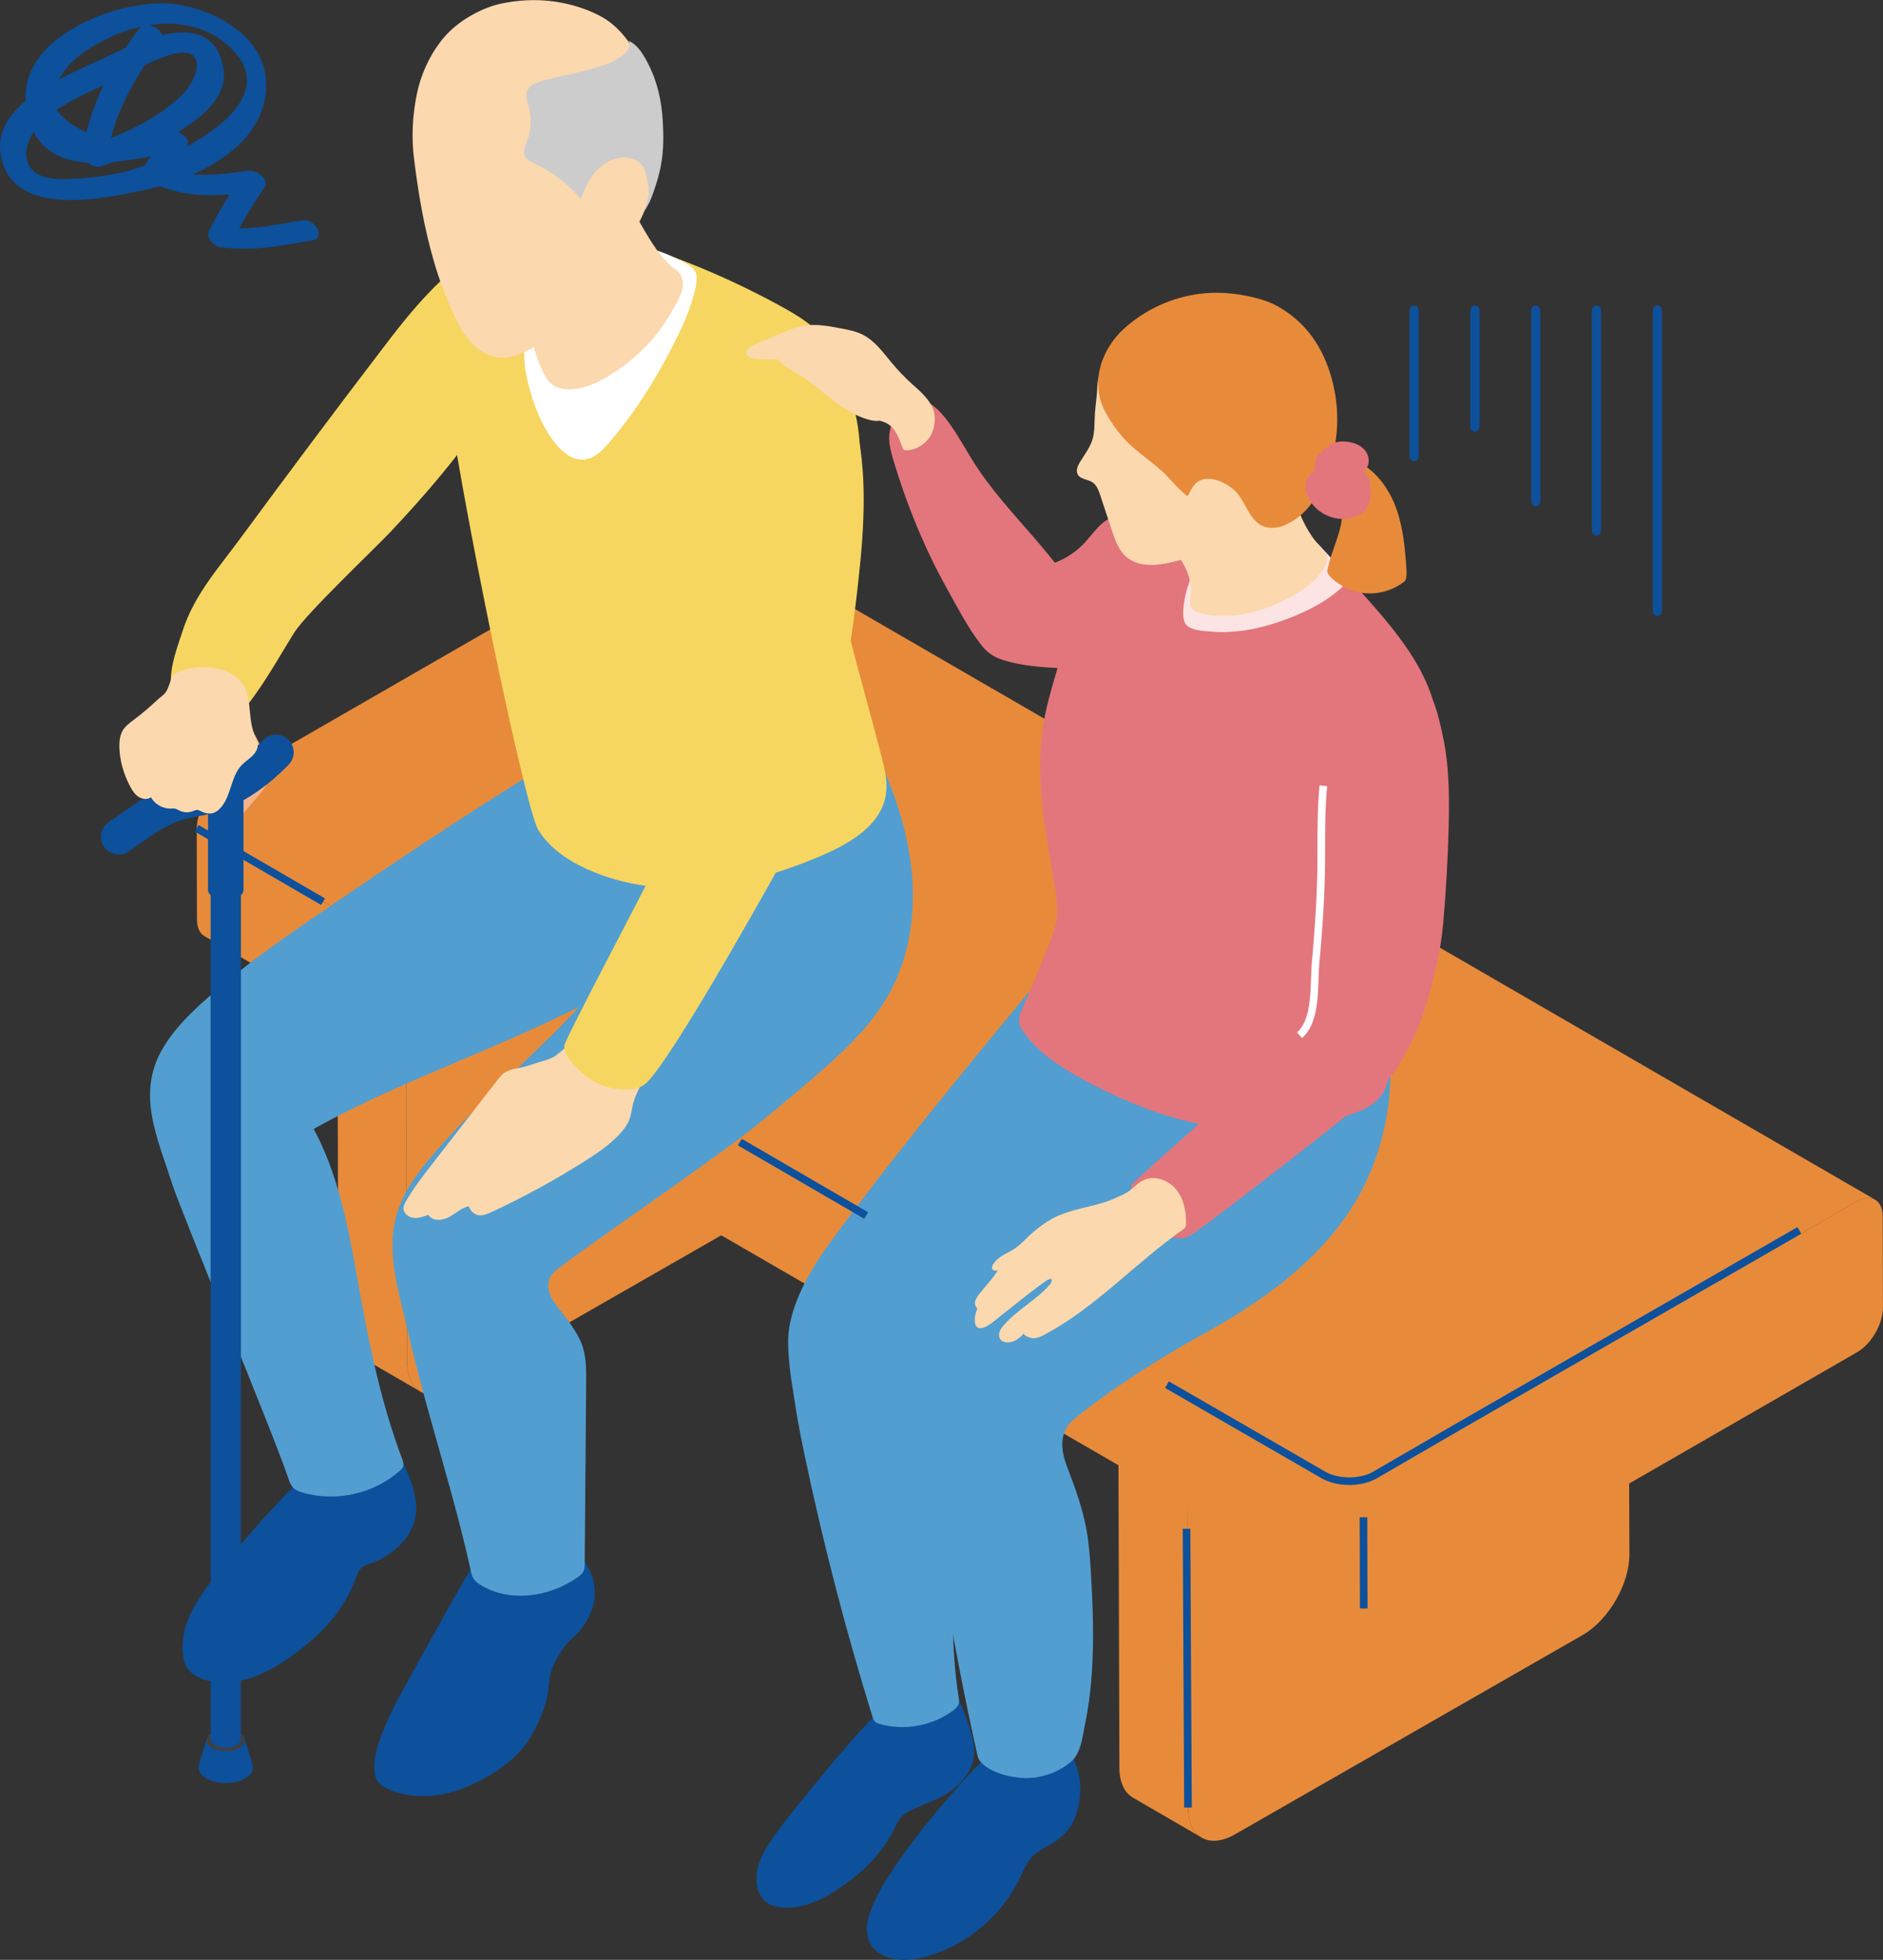
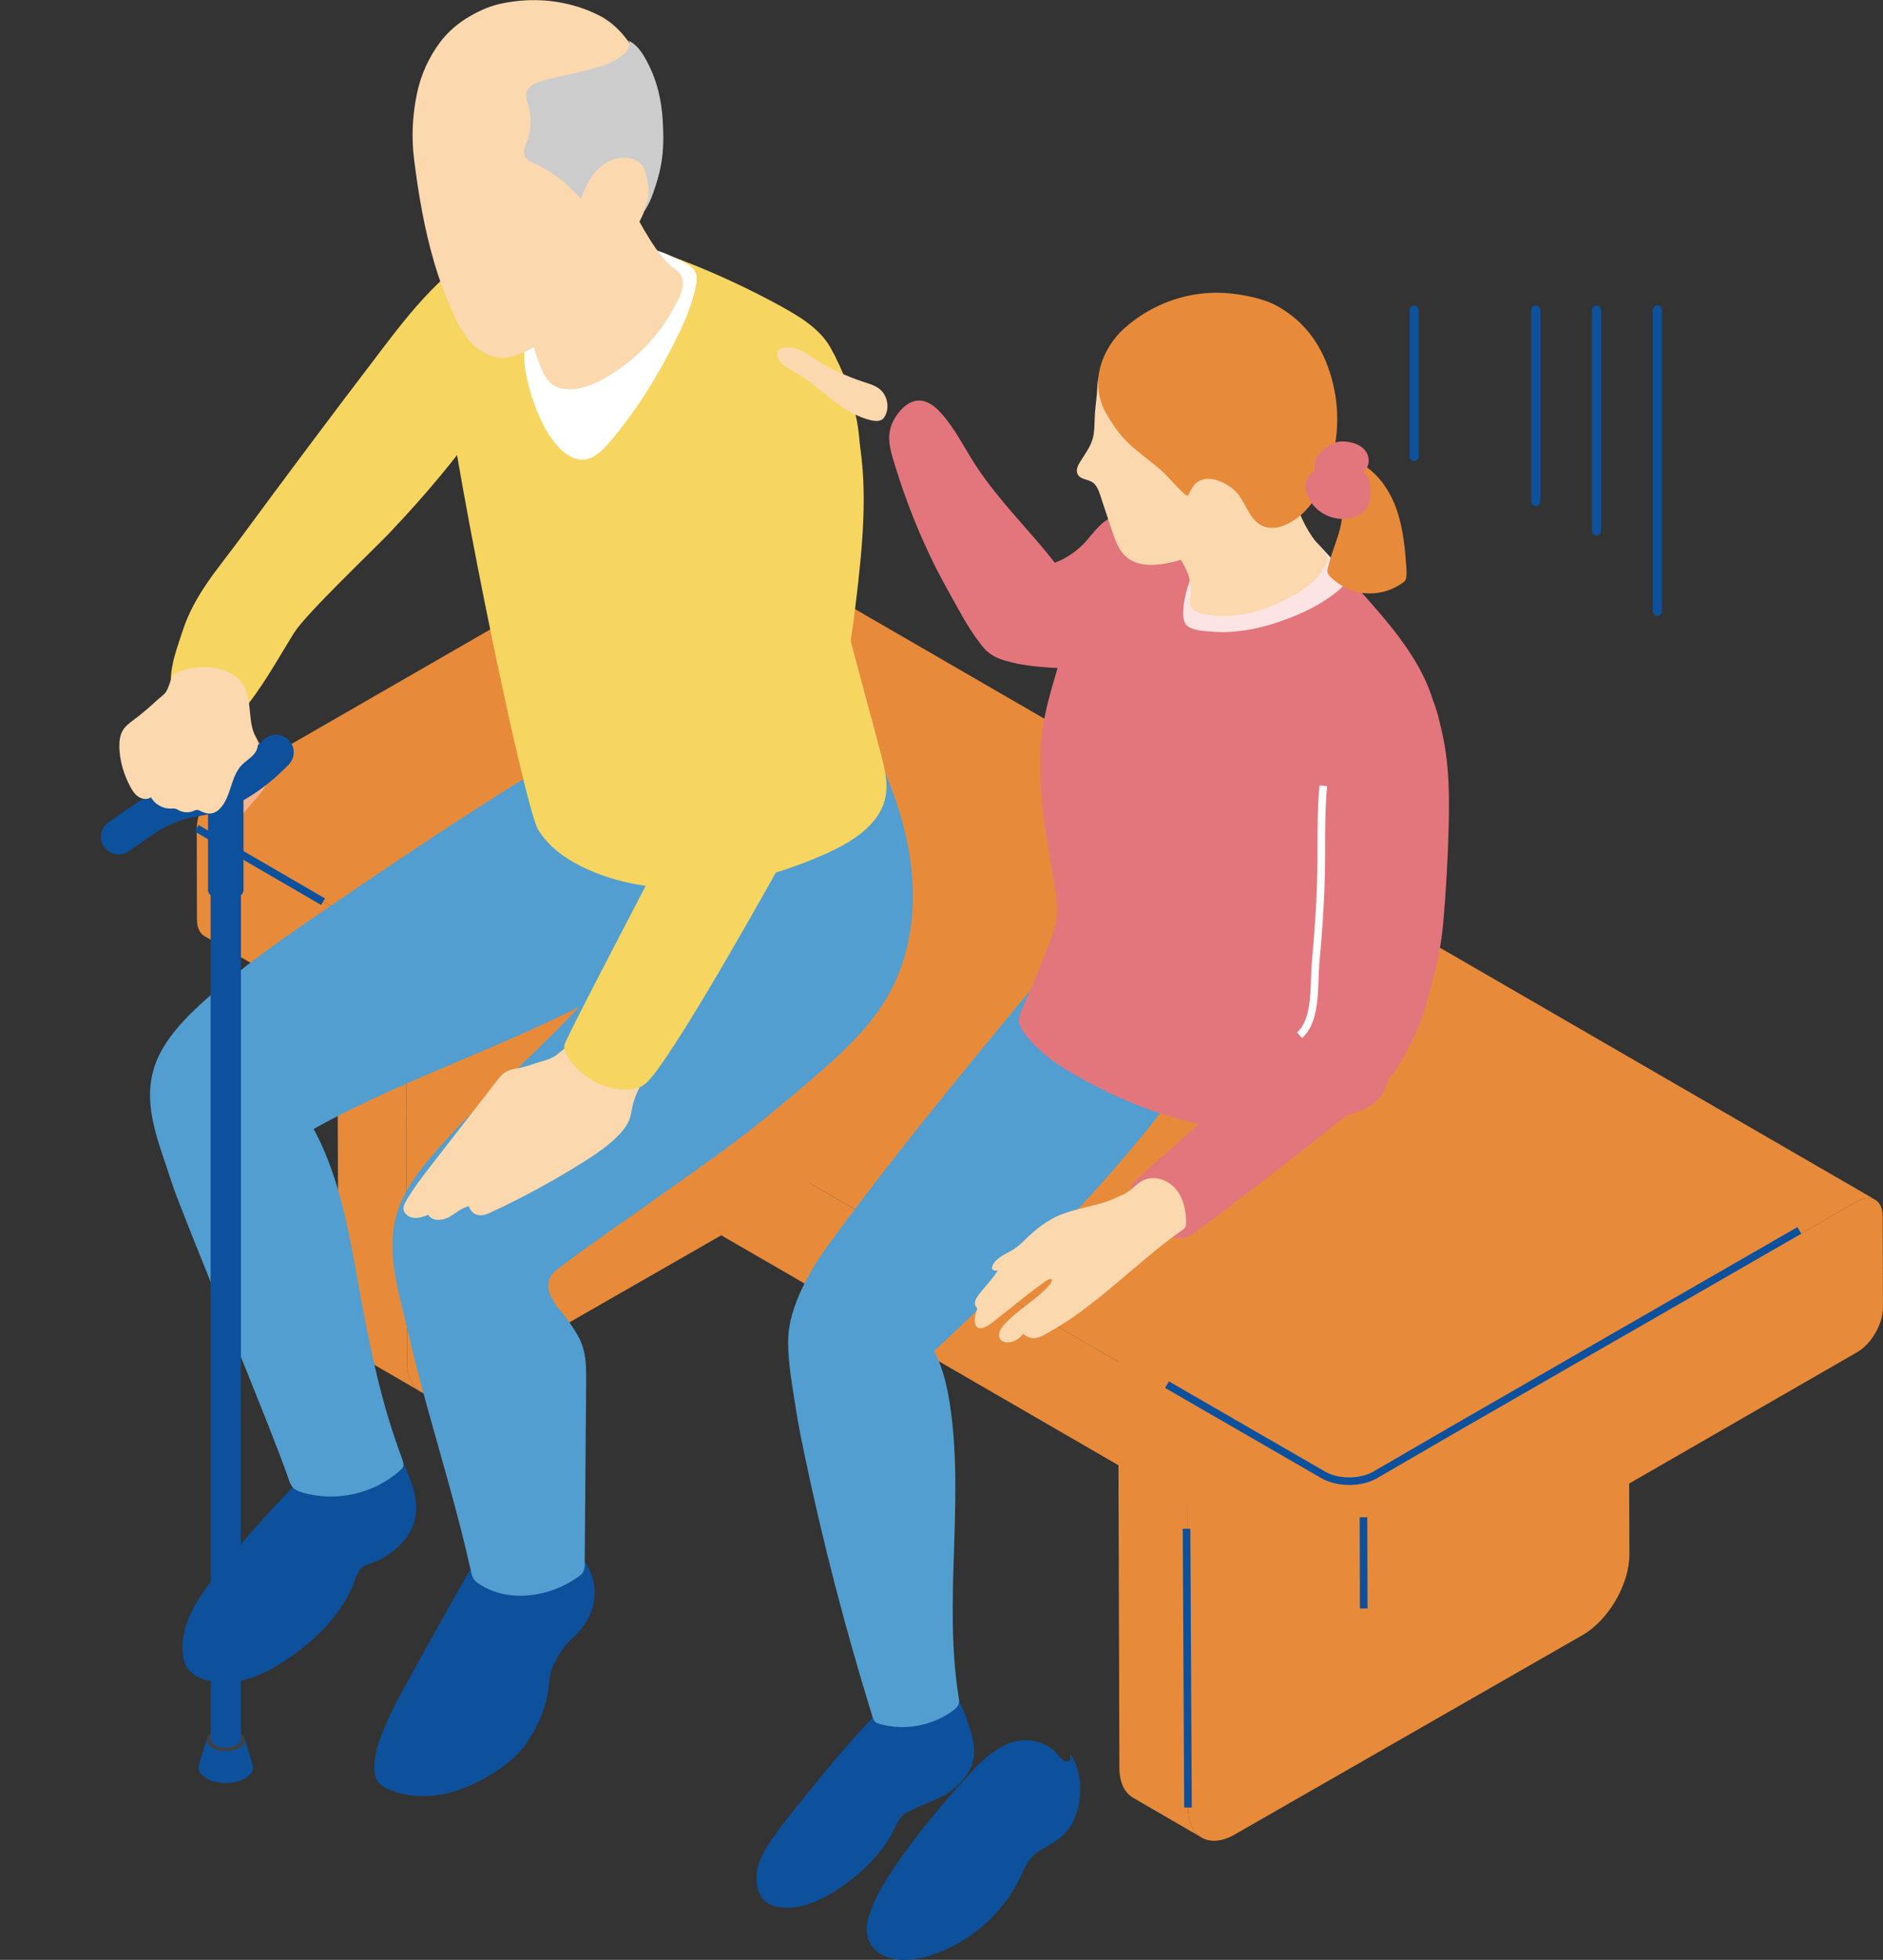
<svg xmlns="http://www.w3.org/2000/svg" id="_レイヤー_2" data-name="レイヤー 2" viewBox="0 0 248 258">
  <rect x="0" y="0" width="248" height="258" fill="#333333" stroke="none" />
  <defs>
    <style>
      .cls-1 {
        fill: #e2767c;
      }

      .cls-2 {
        fill: #529ed0;
      }

      .cls-3 {
        fill: #ccc;
      }

      .cls-4 {
        isolation: isolate;
      }

      .cls-5 {
        fill: #b88158;
      }

      .cls-6 {
        fill: #f6b38b;
      }

      .cls-7 {
        fill: #fff;
      }

      .cls-8 {
        fill: #404041;
      }

      .cls-9 {
        fill: #0d509b;
      }

      .cls-10 {
        fill: #e78b3b;
      }

      .cls-11 {
        fill: #fce4e4;
      }

      .cls-12 {
        fill: #fbd8ae;
      }

      .cls-13 {
        fill: #f6d661;
      }
    </style>
  </defs>
  <g id="_背景" data-name="背景">
    <g>
      <g>
        <g class="cls-4">
          <path class="cls-10" d="M53.61,179.27l-.19-60.1-9.04-5.24.19,60.1c0,1.94.69,3.3,1.8,3.94l9.04,5.24c-1.11-.64-1.79-2-1.8-3.94Z" />
          <polygon class="cls-5" points="53.42 119.17 44.37 113.93 102.5 80.59 111.55 85.83 53.42 119.17" />
          <path class="cls-10" d="M111.55,85.83l.19,60.1c.01,3.9-2.74,8.65-6.14,10.61l-45.81,26.25c-3.4,1.96-6.17.39-6.18-3.51l-.19-60.1,58.13-33.34Z" />
        </g>
        <g class="cls-4">
          <path class="cls-10" d="M156.47,237.96l-.19-60.1-9.04-5.24.19,60.1c0,1.94.69,3.3,1.8,3.94l9.04,5.24c-1.11-.64-1.79-2-1.8-3.94Z" />
          <polygon class="cls-5" points="125.01 160.41 115.97 155.17 174.1 121.83 183.14 127.07 125.01 160.41" />
          <path class="cls-10" d="M214.41,144.52l.19,60.1c.01,3.9-2.74,8.65-6.14,10.61l-45.81,26.25c-3.4,1.96-6.17.39-6.18-3.51l-.19-60.1,58.13-33.34Z" />
        </g>
        <g class="cls-4">
          <path class="cls-10" d="M180.95,210.74l-.03-12.01L25.91,109.04l.03,12.01c0,1.08.38,1.83,1,2.19l155,89.69c-.61-.36-.99-1.11-1-2.19Z" />
          <path class="cls-10" d="M91.97,68.24c-.62-.36-1.48-.31-2.42.24l-60.23,34.68c-1.88,1.08-3.4,3.71-3.4,5.88l155,89.69c0-2.17,1.52-4.8,3.4-5.88l60.23-34.68c.95-.54,1.8-.6,2.42-.24L91.97,68.24Z" />
          <path class="cls-10" d="M244.54,158.17c1.88-1.08,3.42-.21,3.42,1.95l.03,12.01c0,2.17-1.52,4.8-3.4,5.88l-60.23,34.68c-1.88,1.08-3.42.21-3.42-1.95l-.03-12.01c0-2.17,1.52-4.8,3.4-5.88l60.23-34.68Z" />
        </g>
      </g>
      <g>
        <path class="cls-9" d="M31.45,203.59c-1.17,1.39-2.31,2.81-3.41,4.26-1.29,1.7-2.55,3.46-3.31,5.46-.65,1.71-.95,3.72-.42,5.51.4,1.34,1.72,2.1,3.02,2.41,1.53.37,3.16.31,4.68-.05,2.32-.55,4.43-1.77,6.38-3.15,3.53-2.5,6.71-5.72,8.26-9.75.21-.55.39-1.16.75-1.64.41-.57.98-.65,1.61-.89,2.78-1.07,5.31-3.34,5.74-6.28.23-1.57-.16-3.18-.7-4.67-.61-1.67-1.44-3.31-2.77-4.49-1.04-.92-2.76-1.82-4.2-1.7-1.3.1-2.54,1.26-3.43,2.12-4.27,4.1-8.39,8.35-12.19,12.88Z" />
        <path class="cls-2" d="M82.47,107.98c-.33-2.26-.79-4.63-2.27-6.39-1.98-2.36-5.74-2.42-8.22-.91-10.24,6.25-20.21,12.94-30.11,19.72-4.18,2.86-8.36,5.75-12.24,9.01-2.89,2.42-6.06,5.1-8.07,8.39-3.69,6.04-.87,11.86,1.12,18.06,1.26,3.93,13.24,32.63,15.29,38.74.15.45.31.92.65,1.26.33.33.79.5,1.24.63,4.41,1.29,9.46.14,12.86-2.94.13-.12.26-.24.34-.4.17-.35.03-.77-.11-1.14-2.63-6.97-4.18-14.3-5.51-21.63-1.24-6.81-2.32-13.74-5.24-20.01-.28-.59-.58-1.17-.89-1.75,13.12-7.32,27.9-11.64,40.88-19.3.31-.18.64-.39.8-.71.11-.22.13-.47.15-.71.51-6.64.29-13.33-.66-19.92Z" />
        <path class="cls-13" d="M62.99,49.96c-1.13-1.82-2.32-3.7-2.65-5.85-.26-1.66.04-3.1.21-4.71.1-.93.09-1.85.27-2.77.1-.5.29-2.19.72-2.48-1.73,1.19-3.31,2.59-4.77,4.09-2.51,2.57-4.7,5.42-6.87,8.28-6.16,8.07-12.24,16.2-18.26,24.37-2.91,3.96-6.04,7.4-7.58,12.14-.72,2.22-1.56,4.33-1.57,6.69,0,.8-.28,2.11.11,2.86.53,1.03,2.38,1.26,3.38,1.47,1.51.32,3.06.46,4.6.42.2,0,.41-.02.59-.1.19-.09.34-.26.48-.42,2.84-3.31,4.79-6.96,7.08-10.64,1.57-2.52,10.48-10.95,12.68-13.27,4.37-4.63,8.53-9.47,12.16-14.7.49-.71,1.18-1.74,1-2.66-.18-.9-1.08-1.93-1.56-2.71Z" />
        <path class="cls-9" d="M75.33,215.72c3.57-3.16,4.16-7.81.68-11.34-1.67-1.69-3.98-2.68-6.34-2.91-.87-.09-1.68,0-2.54.13-.58.08-1.31-.17-1.83.1-.45.23-.74.68-1.01,1.1-1.97,3.1-3.79,6.3-5.59,9.51-1.61,2.87-3.2,5.75-4.79,8.63-1.18,2.13-2.36,4.27-3.29,6.51-.61,1.46-1.17,2.97-1.29,4.56-.13,1.73.13,2.78,1.77,3.51,2.19.97,4.69,1.14,7.04.71,2.36-.43,4.58-1.43,6.62-2.68,1.92-1.18,3.75-2.67,4.94-4.59.95-1.53,1.7-3.19,2.21-4.91.49-1.63.25-3.35,1.02-4.91.65-1.31,1.28-2.44,2.4-3.42Z" />
        <path class="cls-2" d="M120.1,115c-.49-5.41-2.25-10.64-4.53-15.57-.35-.76-.75-1.55-1.46-2.01-.19-.12-.4-.22-.63-.22-.48,0-.85.41-1.16.78-5.54,6.61-14.07,10.61-22.7,10.67-3.04.02-6.04-.43-9.05-.79-1.31-.16-2.94-.03-4.05-.73-.94-.59-1.67-1.9-2.05-2.91-.44,8.37,1.43,16.86,5.36,24.27-.2.25-.4.49-.6.73-6.79,8.11-15.26,14.7-22.15,22.72-1.87,2.18-3.65,4.51-4.61,7.22-1.87,5.34.06,10.86,1.25,16.1,1.55,6.8,3.56,13.48,5.42,20.19,1.03,3.74,2.02,7.49,2.86,11.28.09.43.19.87.45,1.22.19.25.45.44.71.61,3.87,2.49,9.23,1.71,12.97-.96.25-.18.5-.37.65-.63.22-.36.23-.81.23-1.23.06-7.93.13-15.87.19-23.8.01-1.66.02-3.37-.55-4.93-.41-1.12-1.09-2.11-1.77-3.09-1.24-1.77-3.86-4-2.06-6.31.86-1.1,20.11-14.18,25.82-18.7,3.02-2.4,6-4.86,8.91-7.39,3.64-3.16,7.24-6.52,9.57-10.73,2.63-4.76,3.47-10.37,2.98-15.78Z" />
        <path class="cls-13" d="M58.3,47.69c2.25,17.61,10.89,58.78,12.58,61.54,1.48,2.42,3.95,4.07,6.54,5.23,9.86,4.42,21.52,2.32,31.38-2.09,3.45-1.54,7.15-3.84,7.84-7.55.33-1.77-.11-3.58-.56-5.32-1.42-5.5-2.99-10.95-4.38-16.46-.38-1.52-.75-3.05-1.1-4.58-.31-1.36-.93-2.99-.87-4.39.1-2.64,1.96-4.72,2.69-7.16.3-1,.37-2.05.44-3.1.18-2.85.26-5.78-.15-8.6-.49-3.34-1.71-6.57-3.37-9.51-1.43-2.53-4.31-4.2-6.81-5.56-7.45-4.05-15.38-7.22-23.57-9.43-2.51-.68-5.4-1.04-7.74-2.18-1.72-.84-3.88-.25-5.07,1.27-1.39,1.78-1.9,2.77-3.93,3.83-5.11,2.64-4.53,9.2-3.91,14.06Z" />
        <path class="cls-7" d="M81.06,31.76c-1.22-.25-2.44-.5-3.66-.74-.18-.04-.36-.07-.53-.01-.2.06-.31.23-.46.35-.16.13-.29.15-.45.23-.4.21-.75.65-1.03,1.01-1.64,2.12-3.25,4.31-4.4,6.74-1.1,2.32-1.44,4.64-1.49,7.17-.03,1.67.32,3.33.78,4.93.72,2.51,1.73,4.99,3.39,7.01.93,1.14,2.25,2.18,3.72,2.05,1.34-.12,2.39-1.18,3.27-2.2,3.55-4.13,6.44-8.79,8.86-13.67.83-1.68,1.61-3.4,2.14-5.21.28-.97.58-1.94.54-2.96-.04-.97-.87-1.51-1.66-1.93-1.34-.71-2.74-1.34-4.2-1.74-.65-.18-1.31-.31-1.97-.45-.95-.19-1.89-.38-2.84-.58Z" />
        <path class="cls-12" d="M71.35,48.63c.32.74.72,1.49,1.37,1.97.66.5,1.53.66,2.35.65,1.82-.03,3.55-.82,5.11-1.77,3.44-2.09,6.4-5.03,8.34-8.56.76-1.38,2.07-3.29,1.05-4.85-.26-.4-.68-.62-1.05-.92-.41-.35-.79-.73-1.14-1.14-.71-.82-1.32-1.73-1.89-2.65-1.89-3.05-3.46-6.3-4.69-9.67-.68,4.61-2.87,8.93-5.83,12.54-1.2,1.46-2.6,2.87-4.38,3.5-.26.09-.53.17-.71.38-.17.2-.22.47-.25.73-.4,3.21.44,6.85,1.72,9.79Z" />
        <path class="cls-12" d="M59.73,41.38c.66,1.42,1.42,2.84,2.54,3.94,1.12,1.11,2.65,1.88,4.23,1.78,1.06-.07,2.06-.52,3.02-.98,1.68-.81,3.33-1.66,4.9-2.67,1.83-1.17,3.55-2.58,4.72-4.41,1.17-1.83,1.73-4.13,1.12-6.21.98-.02,1.82-.71,2.47-1.45,2.32-2.66,3.12-6.3,3.61-9.79.36-2.59.59-5.24.14-7.82-.37-2.07-1.17-4.04-2.19-5.87-1.37-2.44-2.9-4.62-5.45-5.9-2.93-1.47-6.25-2.12-9.52-1.96-1.17.06-2.34.22-3.48.47-1.55.34-3.13,1.1-4.47,1.94-1.31.83-2.48,1.88-3.41,3.11-1.49,1.99-2.53,4.3-3.04,6.73-.6,2.85-.75,5.81-.38,8.7.56,4.48,1.31,8.95,2.57,13.29.7,2.43,1.57,4.81,2.64,7.1Z" />
        <path class="cls-3" d="M70.26,11.11c-.19.11-.37.24-.52.4-.89.91-.16,1.99.01,3.03.21,1.27.21,2.55-.24,3.76-.16.44-.36.86-.44,1.32-.08.46-.01.97.31,1.31.21.23.51.35.79.48,2.44,1.09,4.62,2.74,6.34,4.79.47-1.33,1.07-2.64,2.02-3.69.95-1.04,2.3-1.79,3.72-1.76.59.02,1.2.17,1.72.47.83.49,1.04,1.37,1.22,2.25.19.94.36,1.96.1,2.91-.13.48-.27.96-.4,1.44.03-.09.57-1.02.67-1.24.17-.39.33-.79.47-1.19.44-1.24.83-2.51,1.05-3.81.33-1.85.32-3.76.21-5.62-.16-2.81-.75-5.37-2.08-7.86-.6-1.14-1.35-2.3-2.54-2.8.45.19.21.93.04,1.22-.26.45-.72.78-1.14,1.07-.77.53-1.66.87-2.55,1.16-2.42.77-4.93,1.18-7.38,1.84-.47.13-.96.27-1.37.51Z" />
        <path class="cls-6" d="M27.68,109.02c.15.63.77,1.21,1.41,1.06.38-.09.66-.4.92-.69,1.2-1.37,2.4-2.75,3.6-4.12.58-.67,1.17-1.36,1.54-2.17.41-.92.31-1.6.04-2.53-.55-1.91-1.45-3.73-2.63-5.33.25.33-.43,2.01-.61,2.37-.37.75-.7,1.48-.95,2.27-.5,1.6-.84,3.28-1.75,4.71-.83,1.29-1.95,2.76-1.56,4.43Z" />
        <g>
          <g>
            <path class="cls-9" d="M33.26,232.3h0s-1.07-3.5-1.07-3.5l-2.46.14-2.46-.14-1.07,3.47s0,0,0,0v.02s0,0,0,0c-.2.64.13,1.33,1,1.83,1.41.81,3.68.81,5.08,0,.87-.5,1.19-1.19.98-1.84Z" />
            <path class="cls-8" d="M31.51,230.1c-.97.56-2.56.56-3.54,0-.98-.56-.99-1.48-.01-2.04.97-.56,2.56-.56,3.54,0,.98.56.99,1.48.01,2.04Z" />
          </g>
          <path class="cls-9" d="M31.73,115.85v113.18c-.04.26-.23.51-.57.7-.78.45-2.05.45-2.84,0-.34-.2-.53-.44-.58-.7v-113.17h3.99Z" />
          <path class="cls-9" d="M32.07,104.08v13.19c-.05.3-.27.59-.67.82-.91.52-2.4.52-3.32,0-.4-.23-.63-.52-.68-.82v-13.18h4.66Z" />
          <path class="cls-9" d="M13.71,111.49h0c-.74-1.05-.48-2.51.58-3.24l3-2.08c2.4-1.67,4.82-2.73,7.17-3.15l1.43-.26c2.8-.5,5.92-2.41,8.77-5.33.86-.88,2.25-.97,3.19-.18h0c1.04.87,1.12,2.44.17,3.41-3.55,3.65-7.5,6-11.3,6.68l-1.43.26c-1.66.3-3.5,1.12-5.33,2.39l-3,2.08c-1.06.73-2.51.48-3.25-.58Z" />
        </g>
        <path class="cls-12" d="M31.17,89.17c-.83-.68-1.87-1.06-2.93-1.24-1.61-.27-3.29-.08-4.8.54-.22.09-.45.2-.6.38-.13.14-.2.32-.27.5-.23.56-.41,1.34-.78,1.83-.28.36-.74.65-1.07.96-.98.92-2.01,1.8-3.09,2.61-.53.4-1.09.8-1.44,1.37-.4.65-.48,1.45-.47,2.22.04,1.8.57,3.58,1.41,5.17.27.52.6,1.04,1.09,1.37.49.33,1.18.42,1.66.08.51.91,1.54,1.5,2.59,1.49.21,0,.43-.03.64.02.18.05.35.15.52.24.56.27,1.23.3,1.8.07.17-.07.34-.16.52-.16.19,0,.35.1.52.18.5.25,1.07.39,1.6.23.34-.1.64-.32.88-.57,1.53-1.55,1.39-4.21,2.91-5.77.39-.4.86-.7,1.27-1.08.41-.37.77-.85.81-1.41.04-.54-.23-1.05-.44-1.55-1.02-2.42-.04-5.6-2.33-7.47Z" />
        <path class="cls-13" d="M112.23,52.75c-.41-1.39-.92-2.74-1.51-4.02-.95-2.06-1.76-4.14-3.77-5.44-1.47-.94-3.31-1.27-5.03-.96-6.44,1.15-8.67,8.75-9.29,14.32-.46,4.07-.21,8.33,1.54,12.03,1.75,3.7,5.21,6.76,9.28,7.27,1.36.17,2.79.05,4.01-.58,1.32-.69,2.23-1.9,2.86-3.21.92-1.91,2.02-3.56,2.46-5.67.47-2.24.48-4.55.48-6.84,0-2.31-.38-4.65-1.04-6.9Z" />
        <path class="cls-12" d="M67.86,140.66c-.5.14-1.01.28-1.43.57-.38.26-.68.64-.96,1.01-2.84,3.65-5.68,7.31-8.52,10.96-1.24,1.59-2.48,3.19-3.48,4.93-.16.29-.33.59-.33.92-.01.67.65,1.19,1.32,1.27.67.08,1.32-.16,1.95-.4.51.87,1.82.79,2.71.31.89-.48,1.65-1.24,2.64-1.44.15.62.71,1.12,1.35,1.19.56.06,1.1-.18,1.6-.41,4.18-1.94,8.24-4.15,12.13-6.6,1.65-1.04,3.29-2.14,4.65-3.55.62-.65,1.19-1.38,1.47-2.23.17-.52.23-1.07.35-1.6.41-1.84,1.49-3.45,2.49-5.06.16-.26.33-.54.32-.84,0-.22-.1-.42-.2-.61-1.28-2.44-3.83-4.18-6.58-4.47-.25-.03-.5-.04-.74.03-.23.07-.42.22-.61.37-1.57,1.23-3.05,2.56-4.6,3.8-.6.48-1.3.71-2.03.91-1.1.31-2.36.85-3.49.94Z" />
        <path class="cls-13" d="M112.61,55.33c-.68-2.78-1.73-5.52-3.46-7.79-1.7-2.22-3.84-4.01-6.9-3.07-.8.25-1.5.73-2.15,1.27-6.33,5.28-5.17,13.6-5.09,20.99.06,5.94.13,11.87.19,17.81.05,4.19.36,8.31-.46,12.41-.23,1.14-.6,1.63-1.1,2.63-1.61,3.22-3.21,6.43-4.82,9.65-3.62,7.26-14.38,27.49-14.49,28.38-.19,1.51,2.03,3.49,3.13,4.25,1.52,1.06,3.37,1.66,5.23,1.57.69-.03,1.41-.16,1.99-.53.46-.29.82-.71,1.16-1.13,4.35-5.27,16.25-26.72,18.88-31.45,1.61-2.89,3.24-5.83,4.11-9.05.88-3.29,1.39-6.69,2.04-10.04.95-4.91,1.65-9.87,2.19-14.85.77-7.01,1.23-14.19-.45-21.05Z" />
      </g>
      <g>
        <path class="cls-1" d="M142.87,71.43c-1.75,1.89-4.23,3.1-6.81,3.29-.31.02-.64.03-.93.14-.23.08-.44.21-.64.33-1.89,1.16-3.9,2.47-4.68,4.54-.28.74-.38,1.53-.46,2.32-.12,1.15-.2,2.4.45,3.36.56.83,1.55,1.25,2.51,1.54,2.45.74,5.04.89,7.59,1.03,1.48.08,2.97.17,4.45.1.68-.03,1.37-.09,2.01-.32.11-.04.23-.09.3-.19.09-.13.08-.3.06-.46-.54-5.54,3.07-10.86,2.53-16.4-.13-1.31-.88-3.23-2.53-2.7-1.71.54-2.7,2.18-3.85,3.42Z" />
-         <path class="cls-9" d="M106.93,235.36c-.47.58-.94,1.16-1.41,1.74-1.54,1.9-3.08,3.8-4.4,5.85-1.11,1.72-1.85,3.68-1.31,5.73.28,1.08,1.02,1.91,2.1,2.22,2.82.79,5.8-.48,8.25-2.07,3.24-2.09,6.14-4.87,7.77-8.37.73-1.57,1.3-1.8,2.77-2.48,1.46-.67,3.03-1.17,4.36-2.08,1.35-.92,2.7-2.45,3.1-4.08.47-1.94-.37-4.23-1.03-6.02-.62-1.66-1.35-3.35-2.69-4.51-.03,1.03.21,2.01-.5,2.9-.67.84-1.25.13-2.1-.08-.67-.17-1.58-.2-2.2-.46-.46-.2-.55-.74-1.21-.62-.48.09-.85.45-1.2.79-.64.63-1.27,1.26-1.9,1.9-2.98,3.05-5.71,6.32-8.4,9.63Z" />
+         <path class="cls-9" d="M106.93,235.36c-.47.58-.94,1.16-1.41,1.74-1.54,1.9-3.08,3.8-4.4,5.85-1.11,1.72-1.85,3.68-1.31,5.73.28,1.08,1.02,1.91,2.1,2.22,2.82.79,5.8-.48,8.25-2.07,3.24-2.09,6.14-4.87,7.77-8.37.73-1.57,1.3-1.8,2.77-2.48,1.46-.67,3.03-1.17,4.36-2.08,1.35-.92,2.7-2.45,3.1-4.08.47-1.94-.37-4.23-1.03-6.02-.62-1.66-1.35-3.35-2.69-4.51-.03,1.03.21,2.01-.5,2.9-.67.84-1.25.13-2.1-.08-.67-.17-1.58-.2-2.2-.46-.46-.2-.55-.74-1.21-.62-.48.09-.85.45-1.2.79-.64.63-1.27,1.26-1.9,1.9-2.98,3.05-5.71,6.32-8.4,9.63" />
        <path class="cls-2" d="M158.32,129.54c-.71-2.8.12-6.47-1.61-8.91-2.39-3.37-6.09-1.69-8.82.12-.91.6-2.3,2.06-3.32,2.32-.3.08-2.33-.4-1.76-1.02-2.33,2.53-4.52,5.19-6.72,7.84-2.72,3.29-5.45,6.58-8.15,9.89-6.29,7.69-12.49,15.45-18.37,23.45-2.71,3.69-5.77,8.67-5.77,13.41,0,2.85.53,5.66.96,8.47.32,2.1.74,4.18,1.17,6.26,2.44,11.66,5.44,23.21,8.97,34.59.08.27.18.55.39.73.15.13.35.2.55.25,3.26.94,6.95.27,9.68-1.75.3-.23.61-.49.73-.84.11-.32.05-.66,0-.99-2.01-12.62.76-25.63-1.11-38.27-.37-2.5-.95-5.02-2.11-7.24,10.95-10.22,21.72-20.72,30.79-32.62,1.6-2.1,3.16-4.26,4.15-6.7,1.23-3.01,1.15-5.9.36-9Z" />
        <path class="cls-1" d="M122.42,73.02c-.79-1.67-1.53-3.36-2.21-5.08-.86-2.18-1.64-4.39-2.32-6.62-.62-2.02-1.26-3.87-.25-5.89.64-1.25,1.89-2.71,3.41-2.7,1.16,0,2.15.82,2.92,1.68,1.77,1.98,2.96,4.39,4.39,6.63,2.2,3.43,4.97,6.44,7.63,9.51,1.33,1.53,2.64,3.09,3.84,4.72.72.98,2.97,3.39,2.25,4.72-.24.44-.69.73-1.11,1.01-1.48.94-2.96,1.89-4.44,2.83-1,.64-2.06,1.12-3.09,1.71-.84.48-1.67.97-2.69.63-.69-.23-1.17-.83-1.62-1.41-1.7-2.19-3.01-4.77-4.36-7.18-.83-1.49-1.62-3.01-2.35-4.55Z" />
        <path class="cls-9" d="M141.66,239.06c.94-2.52.89-5.83-.65-8.13-.06.4.07,1.03-.58.93-.68-.1-1.35-1.3-1.95-1.7-.81-.55-1.75-.91-2.72-1.03-3.77-.45-6.63,2.8-8.91,5.33-3.07,3.4-5.99,6.93-8.6,10.69-.12.17-.23.34-.35.51-1.42,2.07-2.75,4.25-3.48,6.65-.77,2.51.15,4.68,2.77,5.44,1.74.5,3.61.21,5.33-.33,5.1-1.6,9.47-5.37,11.8-10.17.48-.99.89-2.05,1.66-2.85.96-1,2.32-1.43,3.4-2.27,1.1-.85,1.79-1.74,2.28-3.06Z" />
-         <path class="cls-2" d="M178.14,123.24c-2.13,4.16-6.21,7.14-10.66,8.59-4.46,1.45-9.28,1.48-13.92.79-2.13-.32-4.75.76-5.73-1.45-2.13,2.76-2.85,6.83-3.06,10.21-.15,2.47.46,5.33.48,7.98.01,1.73-.23,3.38-1.11,4.78-5.51,8.81-14.35,15.02-20.71,23.24-2.32,3.01-2.39,6.19-2.29,9.78.2,7.24,1.91,14.59,3.2,21.69,1.3,7.16,2.63,14.32,4.22,21.42.11.49.17,1.07.45,1.47,1.1,1.57,4.12,2.28,5.89,2.33,2.19.06,4.39-.7,6.08-2.08,1.41-1.15,1.58-3.34,1.93-5.04.44-2.12.72-4.28.87-6.44.32-4.36.17-8.73-.08-13.09-.11-2.03-.25-4.07-.61-6.08-.53-2.88-1.54-5.62-2.58-8.34-.8-2.09-1.04-4.53.88-6.12,1.47-1.21,2.99-2.36,4.55-3.46,3.97-2.8,8.16-5.38,12.39-7.72,7.46-4.11,14.68-9.14,19.39-16.23,7.06-10.65,7.23-25.43.41-36.23Z" />
        <path class="cls-1" d="M145.9,68.71c-.64.37-1.15.94-1.58,1.54-2.53,3.55-2.75,8.17-3.64,12.43-.9,4.27-2.56,8.37-3.27,12.68-1.12,6.84.23,13.82,1.4,20.65.29,1.68.56,3.39.36,5.08-.21,1.78-3.56,9.46-4.52,11.65-.26.6-.53,1.24-.42,1.89.07.44.31.83.57,1.2,1.95,2.79,4.92,4.68,7.91,6.31,5.75,3.12,11.96,5.53,18.45,6.38,5.22.68,10.63.32,15.62-1.42,2.19-.77,4.64-1.48,5.63-3.72.96-2.17.82-4.71.71-7.02-.29-6.13-.2-12.28.27-18.4.24-3.11.58-6.21,1.01-9.3.35-2.49.33-5.89,1.84-7.94,1.11-1.5,2.68-2.81,3.02-4.65.15-.84.02-1.71-.17-2.55-1.28-5.62-5.11-10.26-8.92-14.58-4.72-5.35-9.81-10.71-16.39-13.47-2.82,1.93-6.09,3.34-9.47,3.95-2.9.53-5.64-2.3-8.42-.7Z" />
        <path class="cls-11" d="M155.86,81.2c.05.51.16.94.61,1.26.79.57,2.07.6,3.02.68,1.17.11,2.35.09,3.52-.04,2.34-.24,4.63-.89,6.82-1.74,2.41-.93,4.74-2.13,6.68-3.83.33-.29.67-.63.77-1.06.13-.55-.42-1.21-.74-1.63-.54-.69-1.18-1.32-1.77-1.97-1.2-1.33-2.44-2.69-4.04-3.51-.09.38.18.74.24,1.12.16.92-.8,1.41-1.56,1.38-1.16-.04-2.32-.1-3.48-.15-1.35-.06-2.74-.11-4.01.36-.78.29-1.48.78-2.16,1.26-.35.25-1.08.99-1.31.19-.06-.21-.02-.44.03-.66-.09-.09-.22.04-.27.15-.7,1.43-1.37,2.88-1.83,4.4-.29.96-.49,1.95-.54,2.95-.01.27-.02.55,0,.83Z" />
        <path class="cls-12" d="M156.8,78.56c-.04.41-.12.83.02,1.22.24.66,1.02.94,1.71,1.07,3.95.78,8.07-.37,11.59-2.33,1.77-.98,3.6-2.28,4.48-4.17.53-1.15,0-1.51-.73-2.35-.76-.86-1.41-1.82-1.95-2.83-1.09-2.06-1.68-4.34-2.42-6.55-.62-1.86-1.34-3.68-2.14-5.47-.74.91-1.48,1.85-2.14,2.83-.58.86-.92,1.75-1.67,2.52-1.56,1.58-3.56,2.72-5.72,3.26-1.31.33-2.67.44-3.92.95-.21.09-.41.19-.56.36-.19.22-.24.52-.26.8-.25,3.03,2.57,5.17,3.43,7.87.29.91.39,1.87.29,2.82Z" />
        <path class="cls-12" d="M157.3,40.32c-3.07.57-5.52,1.82-8.07,3.59-2.06,1.43-3.73,3.11-4.48,5.54-.27.89-.21,1.67-.3,2.56-.11,1.06-.25,2.1-.28,3.16-.03.86-.02,1.73-.25,2.55-.31,1.13-1.05,2.08-1.66,3.07-.32.51-.61,1.16-.31,1.68.36.64,1.28.61,1.9,1,.58.37.84,1.07,1.06,1.73.51,1.54,1.02,3.08,1.53,4.62.43,1.29.9,2.65,1.94,3.52,1.59,1.34,3.95,1.14,5.98.67,2.15-.49,4.48-1.39,5.38-3.4.09-.2.17-.42.32-.58.44-.46,1.19-.23,1.81-.06,2.04.56,4.28,0,6.08-1.11,1.8-1.12,3.22-2.75,4.47-4.46,1.11-1.53,2.13-3.18,2.59-5.02.37-1.49.37-3.04.25-4.57-.22-2.73-.82-5.45-2.07-7.89-1.25-2.44-3.19-4.57-5.65-5.78-3.12-1.53-6.8-1.48-10.22-.84Z" />
        <path class="cls-10" d="M146.85,56.27c.61.86,1.3,1.66,2.12,2.4,1.37,1.23,2.9,2.29,4.27,3.52.34.3,2.91,3.27,3.2,3.06.06-.05.1-.12.13-.19.21-.45.44-.89.77-1.27,1.52-1.73,4.63-.16,5.75,1.3,1.07,1.4,1.56,3.38,3.16,4.13.92.43,2.03.32,2.97-.09,2.87-1.25,4.48-3.89,5.56-6.7,1.55-4.06,1.77-8.52.58-12.71-1.15-4.04-3.3-7.21-6.96-9.33-1.2-.69-2.54-1.09-3.89-1.38-1.39-.29-2.81-.47-4.24-.47-.29,0-.58,0-.88.02-4.17.19-8.24,1.89-11.33,4.68-3.05,2.76-4.55,7.25-2.45,11.04.38.69.79,1.35,1.23,1.97Z" />
        <path class="cls-10" d="M176.61,69.06c-.37,1.79-1.17,3.46-1.6,5.24-.13.52-.34.88-.03,1.34.3.45.85.85,1.29,1.16.95.67,2.06,1.11,3.21,1.26,1.9.25,3.89-.28,5.4-1.45.09-.07.17-.14.22-.24.22-.43.15-1.37.11-1.84-.06-.83-.13-1.67-.22-2.5-.19-1.65-.48-3.3-1.02-4.88-.91-2.64-2.63-5.13-5.15-6.36-1.17-.57-1.67-.12-2.14.98-.43,1.02-.55,2.23-.27,3.31.35,1.35.49,2.58.2,3.97Z" />
        <path class="cls-1" d="M177.29,58.14c.91.08,1.85.4,2.45,1.09.6.69.74,1.82.14,2.51-.11.13-.25.27-.22.44.03.12.13.19.22.27.47.41.58,1.09.62,1.71.06.88.05,1.82-.4,2.58-.47.8-1.36,1.29-2.27,1.48-2.07.44-4.36-.61-5.38-2.45-.35-.63-.56-1.36-.47-2.07s.52-1.41,1.18-1.7c-.14.06.06-1.4.11-1.53.23-.54.62-.84,1.03-1.23.88-.83,1.72-1.22,2.98-1.11Z" />
        <path class="cls-1" d="M190.65,101.12c-.13-1.52-.35-3.04-.69-4.54-.76-3.35-1.39-6.8-5.11-7.82-3.12-.86-5.83,1.57-7.36,4.09-1.94,3.17-2.82,6.89-3.18,10.59-.36,3.7-.23,7.42-.29,11.14-.07,4.09-.37,8.17-.74,12.25-.25,2.8.19,7.46-2.11,9.46-2.65,2.3-21.87,19.18-22.1,19.63-.23.45.03,1.36.14,1.82.31,1.28.97,2.47,1.92,3.38,1.12,1.07,2.6,1.73,4.14,1.88,1.14.11,1.76-.58,2.67-1.17,1.11-.72,20.59-15.59,23.69-18.6.8-.78,1.63-1.48,2.22-2.42,1.71-2.72,3.13-5.53,4.01-8.63.99-3.49,1.89-6.95,2.21-10.55.38-4.29.62-8.58.73-12.88.06-2.53.07-5.09-.15-7.61Z" />
        <path class="cls-12" d="M139.64,159.92c-1.66.7-3.12,1.81-4.41,3.06-.61.59-1.15,1.14-1.89,1.58-.72.42-1.51.75-2.11,1.34-.21.21-.47.51-.55.81-.14.56.3.58.72.55-.56.95-1.38,1.79-2.07,2.65-.48.6-1.33,1.47-.7,2.24.03.03.06.06.07.1.02.06-.01.13-.04.18-.22.5-.37,1.32-.21,1.86.46,1.56,2.73-.59,3.27-1.01,1.25-.96,2.47-1.97,3.72-2.94.73-.56,1.46-1.11,2.21-1.64.25-.18.54-.37.84-.32.11.28-.09.57-.29.79-1.75,2-4.23,3.26-5.98,5.26-.25.28-.48.59-.59.95-.11.36-.05.79.22,1.05.18.17.43.25.67.28.92.1,1.79-.51,2.36-1.23-.28.35,1.04.7,1.16.7.6,0,1.16-.28,1.69-.57,6.66-3.59,11.85-9.38,18.04-13.73.13-.09.26-.19.34-.32.08-.14.09-.31.09-.47.04-1.6-.28-3.28-1.3-4.51-1.01-1.24-2.84-1.9-4.29-1.22-.69.32-1.21.88-1.8,1.35-.55.44-1.14.64-1.76.94-1.5.72-3.15,1.04-4.75,1.45-.91.23-1.82.48-2.68.85Z" />
-         <path class="cls-12" d="M120.28,50.7c-1.03-.92-1.99-1.92-2.87-2.98-1.12-1.34-2.17-2.82-3.72-3.63-.93-.48-1.97-.68-2.99-.87-1.62-.31-3.28-.61-4.9-.33-.95.17-1.86.53-2.75.91-1.28.53-2.55,1.08-3.82,1.64-.45.2-.99.53-.94,1.02.05.55.75.74,1.3.78,1.35.1,2.7.11,4.05.05.94-.05,1.91-.13,2.8.19.62.22,1.16.62,1.65,1.05.87.75,1.66,1.61,2.32,2.55,1,1.41,1.85,3.09,3.44,3.77,1.02.44,2.22.39,3.15,1,1.02.67,1.42,1.94,1.87,3.08.04.11.09.23.19.29.09.06.2.06.3.06,1.37-.02,2.68-.89,3.3-2.11.55-1.09.65-2.66.04-3.76-.59-1.08-1.49-1.89-2.4-2.7Z" />
        <path class="cls-12" d="M102.51,47.27c.21.41.56.71.94.97.57.4,1.18.72,1.78,1.08,1.62.99,3.04,2.27,4.55,3.42,1.51,1.15,3.16,2.2,5.02,2.6.48.1,1.03.15,1.42-.15.17-.13.29-.31.38-.5.59-1.18.22-2.75-.83-3.54-.56-.42-1.26-.62-1.93-.84-2.51-.81-4.9-1.96-7.1-3.42-.48-.32-.95-.66-1.49-.87-.42-.17-.88-.27-1.34-.28-.37,0-1.03.03-1.33.28-.34.28-.24.9-.06,1.25Z" />
      </g>
      <polygon class="cls-9" points="42.29 119.13 25.66 109.47 26.16 108.61 42.8 118.27 42.29 119.13" />
      <rect class="cls-9" x="155.87" y="201.25" width="1" height="36.7" transform="translate(-1.15 .82) rotate(-.3)" />
      <path class="cls-9" d="M177.7,195.48c-1.31,0-2.62-.29-3.65-.88l-20.6-11.89.5-.86,20.6,11.89c1.74,1,4.57,1,6.3,0l10.41-6.04,45.47-26.16.5.87-45.47,26.15-10.41,6.04c-1.02.59-2.34.89-3.66.89Z" />
      <rect class="cls-9" x="179.1" y="199.73" width="1" height="12.01" transform="translate(-.58 .51) rotate(-.16)" />
-       <polygon class="cls-9" points="113.82 160.44 97.19 150.78 97.69 149.92 114.33 159.58 113.82 160.44" />
-       <path class="cls-9" d="M3.39,13.14s0,.08.01.12C.93,15.3-.62,17.84.24,21.1c1.99,7.51,13.36,5.06,18.62,3.96.71-.15,1.45-.33,2.2-.54,3.02,1.19,6.04,1.33,9.17,1.07-.96,1.54-1.85,3.12-2.68,4.76-.51,1.01.67,2.09,1.61,2.21,4.12.56,7.8-.22,11.87-.89,2.06-.34.38-2.93-1.14-2.68-2.82.46-5.57,1.06-8.39,1.09,1.02-1.84,2.11-3.63,3.33-5.37.74-1.05-1.07-2.36-2-2.24-2.55.34-5,.68-7.42.49,5.03-2.23,9.51-5.95,9.65-11.61.15-6.26-6.36-9.93-11.73-10.77C16.47-.49,2.83,4.48,3.39,13.14ZM8.2,9.76c1.43-2.31,4.12-3.8,6.48-4.93,1.21-.58,2.52-1.02,3.87-1.32-.07.05-.13.11-.18.18-.64.87-1.25,1.74-1.84,2.62-.6.27-1.18.54-1.71.8-1.9.94-4.58,2.03-7.14,3.38.15-.24.32-.48.52-.73ZM21.78,7.43c5.66-2.09,4.67,2.73,2.01,5.25-2.51,2.38-5.84,4.16-9.17,5.5.91-3.51,2.5-6.64,4.48-9.66.88-.39,1.77-.76,2.68-1.1ZM7.48,14.44c1.91-1.27,4.08-2.25,6.18-3.25-.97,1.97-1.75,4.04-2.26,6.24-1.95-.92-3.25-1.91-3.92-2.99ZM8.34,23.57c-5.18.13-5.79-3.3-3.91-6.21,1.41,2.79,4.06,3.85,7.13,4.05.51.44,1.24.67,1.82.47.45-.15.98-.34,1.56-.55,1.64-.15,3.3-.44,4.88-.75-.23.41-.49.81-.78,1.2-1.34.49-2.54.84-3.45,1.02-2.4.5-4.81.72-7.26.78ZM29.64,5.65c6.38,5.2,1.04,10.35-5.1,13.66.63-.78-.2-1.54-1.1-1.91,3.52-2.13,6.39-4.85,6.03-7.96-.59-5.15-4.26-5.71-8.13-4.83-.2-.6-.93-1.16-1.65-1.32,3.51-.51,7.16.08,9.94,2.35Z" />
      <g>
        <path class="cls-9" d="M186.86,60.01c0,.39-.27.7-.61.7s-.61-.32-.61-.7v-19.1c0-.39.27-.7.61-.7s.61.32.61.7v19.1Z" />
        <path class="cls-9" d="M202.88,65.95c0,.39-.27.7-.61.7s-.61-.32-.61-.7v-25.04c0-.39.27-.7.61-.7s.61.32.61.7v25.04Z" />
        <path class="cls-9" d="M218.89,80.38c0,.39-.27.7-.61.7s-.61-.32-.61-.7v-39.48c0-.39.27-.7.61-.7s.61.32.61.7v39.48Z" />
        <path class="cls-9" d="M210.88,69.79c0,.39-.27.7-.61.7s-.61-.32-.61-.7v-28.88c0-.39.27-.7.61-.7s.61.32.61.7v28.88Z" />
-         <path class="cls-9" d="M194.87,56.12c0,.39-.27.7-.61.7s-.61-.32-.61-.7v-15.21c0-.39.27-.7.61-.7s.61.32.61.7v15.21Z" />
      </g>
      <path class="cls-7" d="M171.49,136.66l-.66-.75c1.65-1.43,1.76-4.59,1.84-7.12.02-.72.05-1.41.1-2.01.3-3.36.66-7.79.73-12.21.02-1.04.02-2.07.02-3.11,0-2.65.01-5.38.27-8.07l1,.1c-.26,2.64-.26,5.35-.27,7.98,0,1.04,0,2.08-.02,3.12-.07,4.46-.43,8.9-.74,12.28-.05.58-.07,1.25-.1,1.95-.09,2.73-.2,6.12-2.18,7.84Z" />
    </g>
  </g>
</svg>